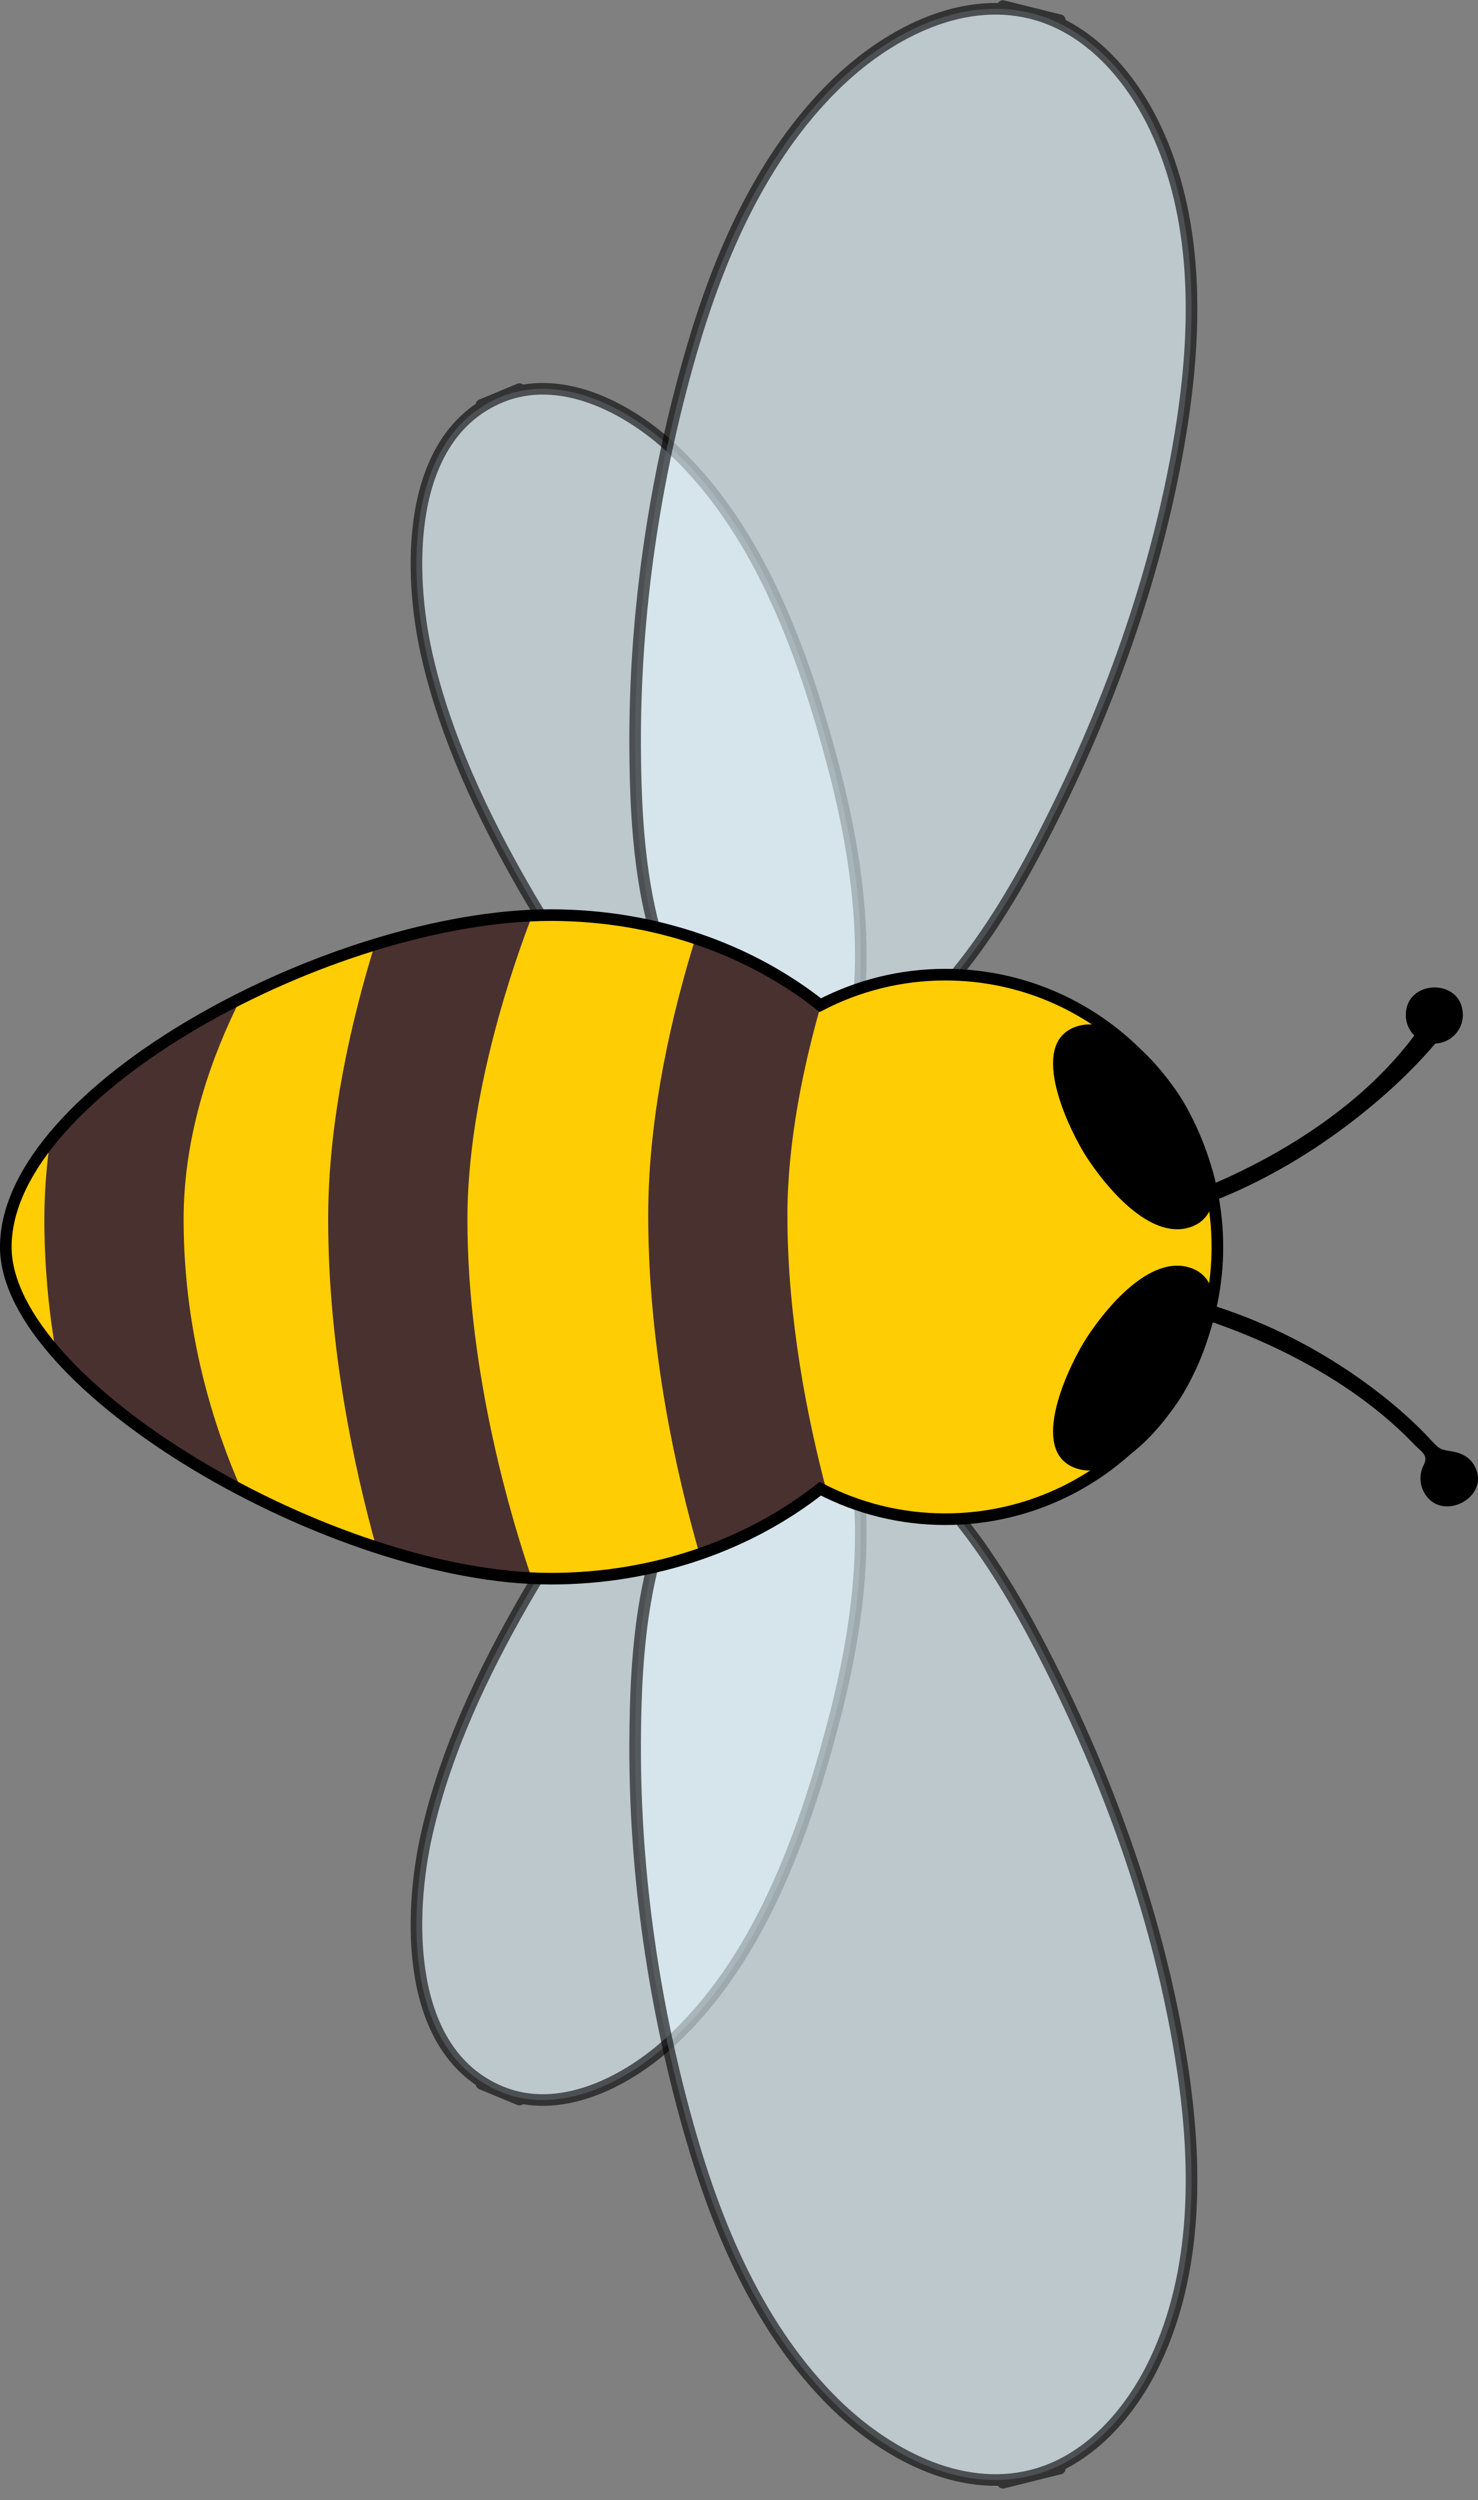
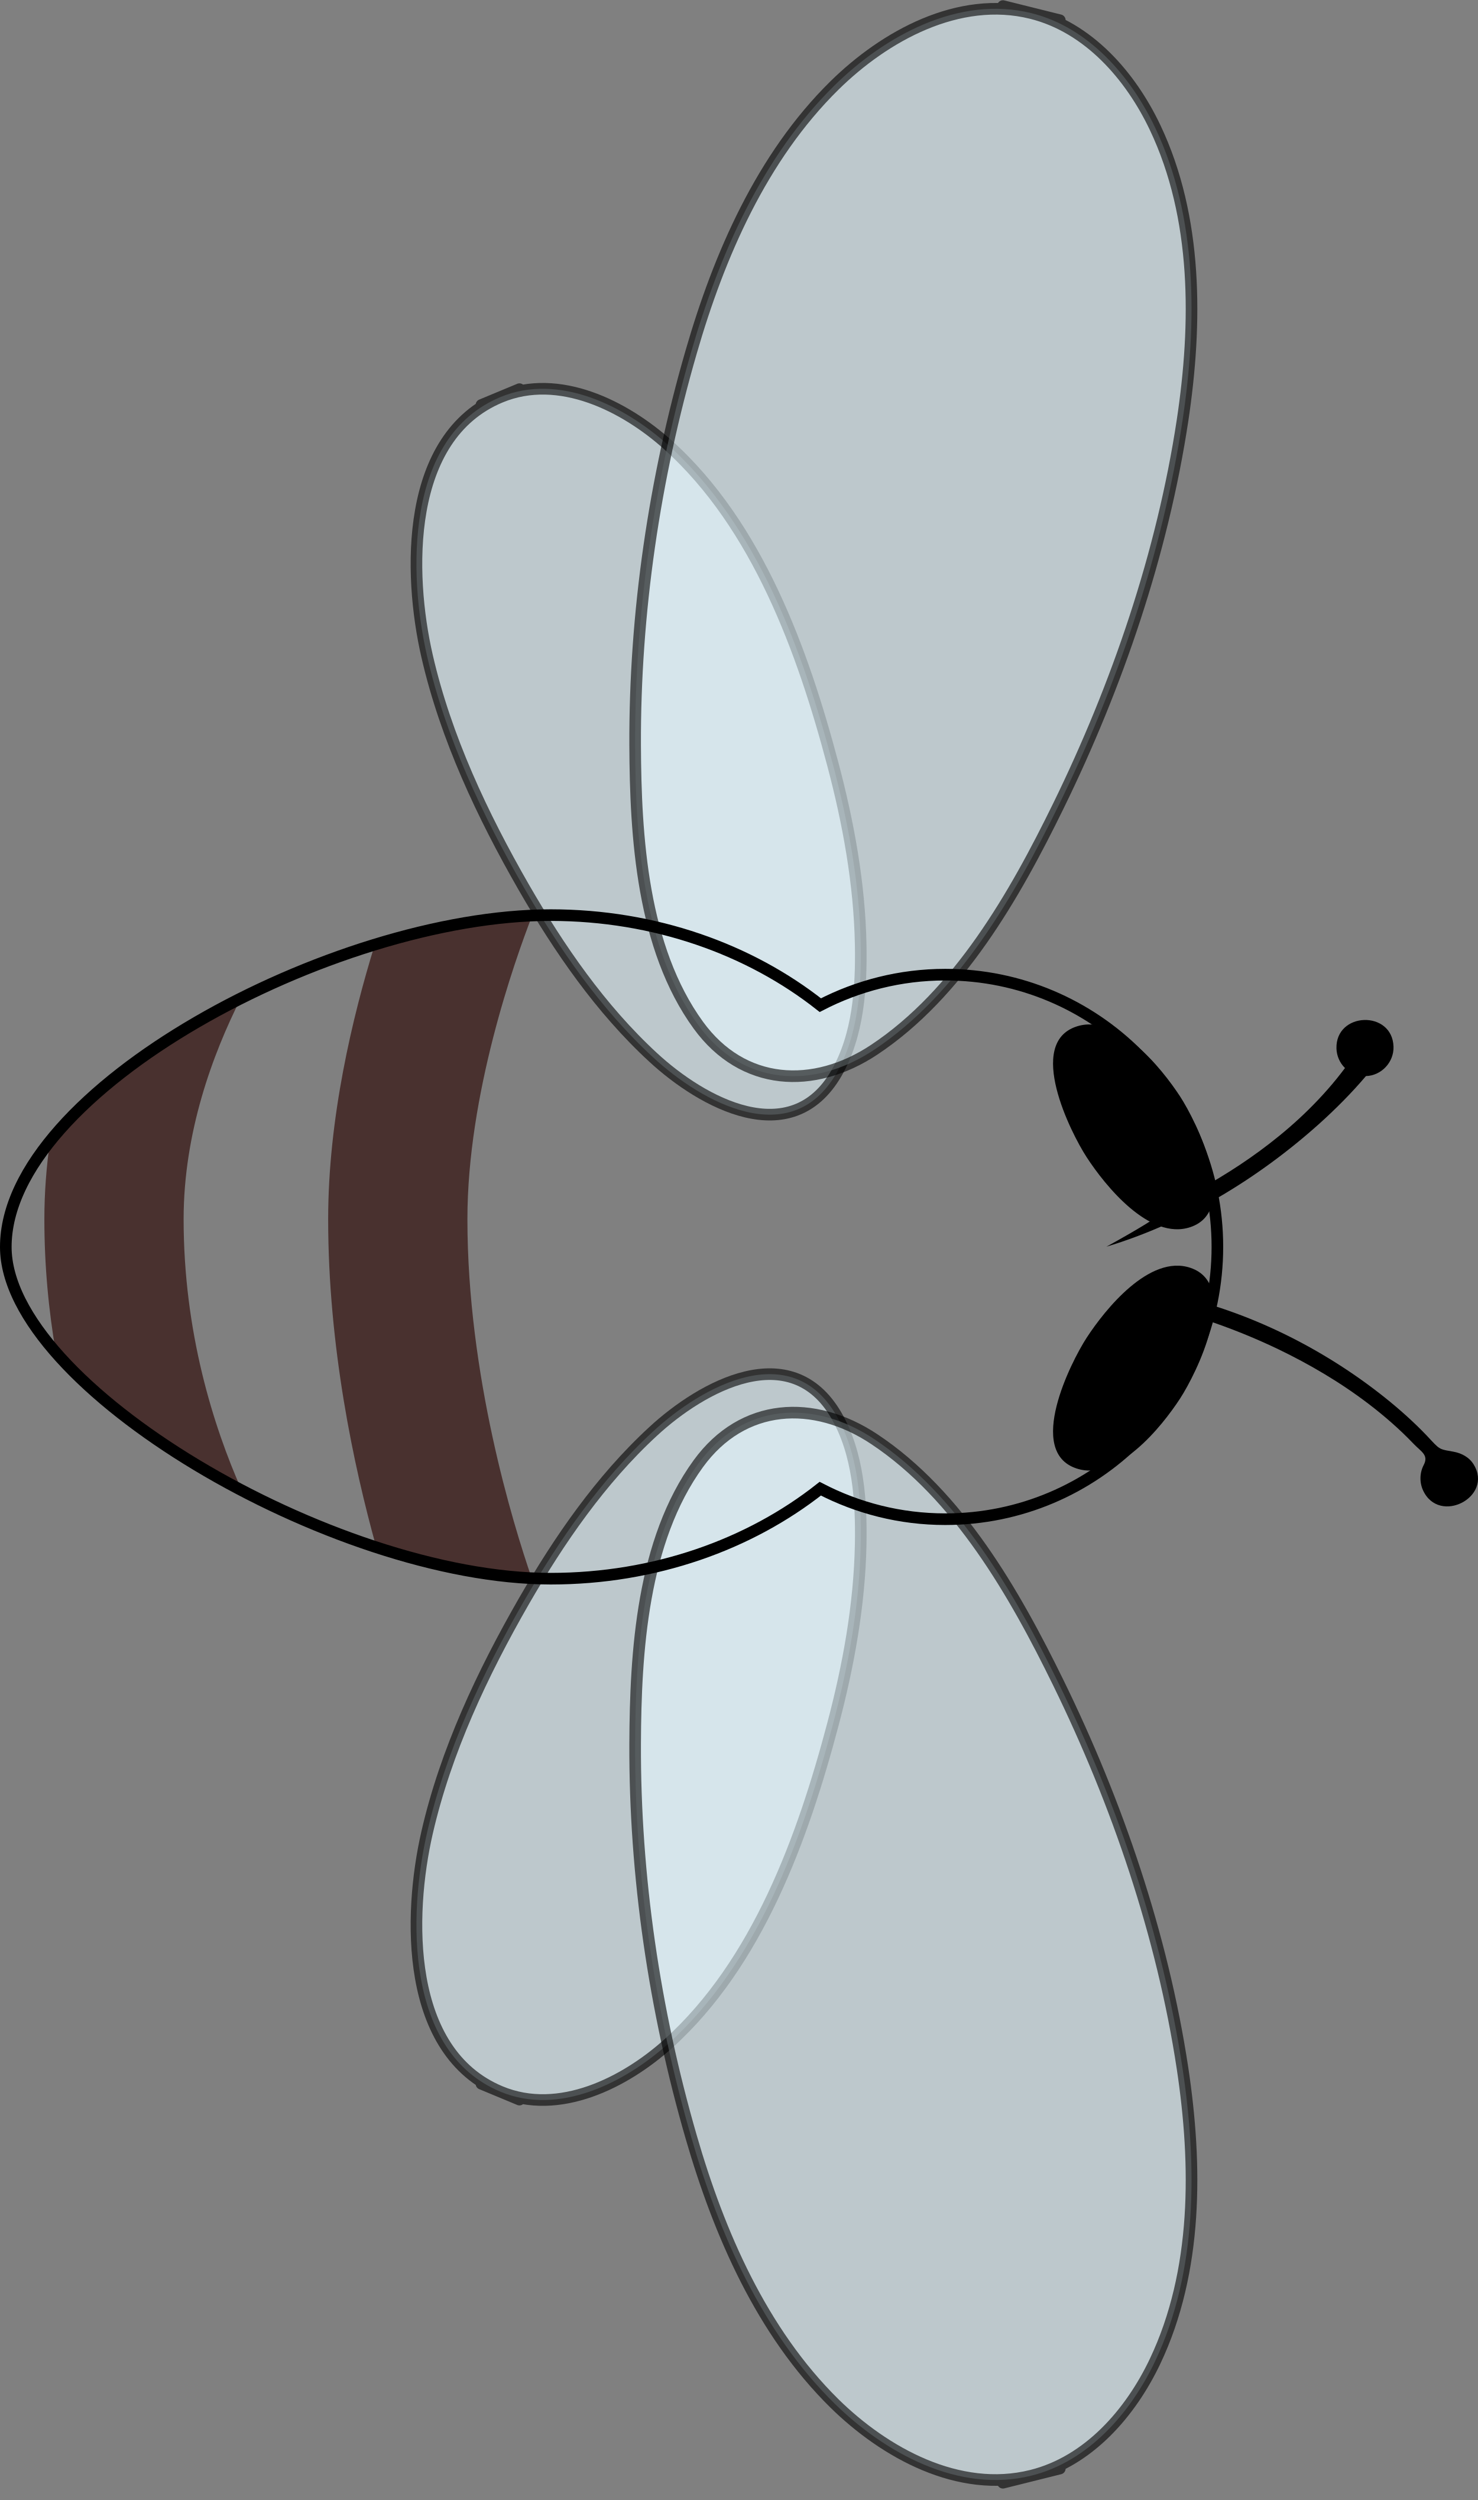
<svg xmlns="http://www.w3.org/2000/svg" version="1.1" id="Layer_1" x="0px" y="0px" width="63.694px" height="107.702px" viewBox="-0.25 -0.353 63.694 107.702" enable-background="new -0.25 -0.353 63.694 107.702" xml:space="preserve">
  <rect x="-0.25" y="-0.353" width="63.694" height="107.702" fill="#808080" stroke="none" />
  <g id="frame1">
    <path opacity="0.6" fill="#E6F9FF" stroke="#000000" stroke-width="0.5" stroke-miterlimit="10" enable-background="new    " d="   M21.321,16.75c2.521-1.049,5.36,0.394,7.226,2.072c3.853,3.469,5.805,8.876,7.097,13.755c0.669,2.524,1.146,5.134,1.197,7.752   c0.036,1.853-0.099,3.922-1.052,5.562c-1.956,3.357-5.771,1.266-7.896-0.698c-2.258-2.081-4.043-4.672-5.567-7.317   c-1.783-3.103-3.366-6.458-4.17-9.961C17.338,24.36,17.198,18.463,21.321,16.75C24.174,15.563,18.466,17.936,21.321,16.75z" />
    <path opacity="0.6" fill="#E6F9FF" stroke="#000000" stroke-width="0.5" stroke-miterlimit="10" enable-background="new    " d="   M44.197,0.213c2.462,0.613,4.278,2.711,5.329,4.922c1.849,3.884,1.812,8.468,1.184,12.631c-0.866,5.717-2.812,11.417-5.352,16.604   c-1.874,3.83-4.291,8.081-7.937,10.499c-2.604,1.729-5.659,1.576-7.576-1.059c-2.42-3.327-2.708-8.111-2.724-12.069   c-0.021-5.685,0.833-11.479,2.416-16.937c1.201-4.155,3.04-8.389,6.169-11.47C37.874,1.2,41.064-0.566,44.197,0.213   C48.448,1.271,39.947-0.844,44.197,0.213z" />
    <path opacity="0.6" fill="#E6F9FF" stroke="#000000" stroke-width="0.5" stroke-miterlimit="10" enable-background="new    " d="   M21.321,89.754c2.521,1.052,5.36-0.394,7.226-2.069c3.853-3.471,5.805-8.877,7.097-13.757c0.669-2.524,1.146-5.135,1.197-7.752   c0.036-1.853-0.099-3.922-1.052-5.562c-1.957-3.356-5.771-1.266-7.896,0.697c-2.258,2.08-4.043,4.672-5.567,7.314   c-1.783,3.104-3.366,6.458-4.17,9.96C17.338,82.146,17.198,88.042,21.321,89.754C24.174,90.94,18.466,88.567,21.321,89.754z" />
    <path opacity="0.6" fill="#E6F9FF" stroke="#000000" stroke-width="0.5" stroke-miterlimit="10" enable-background="new    " d="   M44.197,106.292c2.462-0.611,4.278-2.711,5.329-4.922c1.849-3.887,1.812-8.469,1.184-12.631   c-0.866-5.719-2.812-11.417-5.352-16.604c-1.874-3.827-4.291-8.079-7.937-10.497c-2.604-1.729-5.659-1.576-7.576,1.059   c-2.42,3.326-2.708,8.111-2.724,12.07c-0.021,5.687,0.833,11.479,2.416,16.938c1.201,4.152,3.041,8.389,6.169,11.471   C37.874,105.306,41.064,107.073,44.197,106.292C48.448,105.233,39.947,107.351,44.197,106.292z" />
  </g>
  <g id="frame2" display="none">
    <path display="inline" opacity="0.6" fill="#E6F9FF" stroke="#000000" stroke-width="0.5" stroke-miterlimit="10" enable-background="new    " d="   M30.012,15.883c2.729-0.073,4.861,2.292,5.999,4.528c2.349,4.62,2.229,10.367,1.684,15.385c-0.28,2.596-0.771,5.204-1.664,7.666   c-0.631,1.742-1.5,3.625-2.979,4.812c-3.031,2.432-5.841-0.891-7.121-3.485c-1.356-2.753-2.096-5.812-2.568-8.829   c-0.551-3.535-0.821-7.236-0.313-10.794C23.564,21.556,25.549,16.001,30.012,15.883C33.103,15.8,26.923,15.965,30.012,15.883z" />
    <path display="inline" opacity="0.6" fill="#E6F9FF" stroke="#000000" stroke-width="0.5" stroke-miterlimit="10" enable-background="new    " d="   M30.53-0.094c2.537,0.019,4.797,1.632,6.337,3.534c2.708,3.343,3.745,7.808,4.11,12.001c0.499,5.761-0.057,11.76-1.309,17.396   c-0.924,4.163-2.276,8.862-5.251,12.066c-2.127,2.292-5.132,2.86-7.613,0.749c-3.133-2.667-4.535-7.251-5.478-11.095   c-1.356-5.52-1.884-11.354-1.623-17.03c0.191-4.32,0.986-8.867,3.307-12.597C24.616,2.347,27.302-0.118,30.53-0.094   C34.91-0.063,26.15-0.126,30.53-0.094z" />
    <path display="inline" opacity="0.6" fill="#E6F9FF" stroke="#000000" stroke-width="0.5" stroke-miterlimit="10" enable-background="new    " d="   M29.949,91.121c2.729,0.086,4.869-2.272,6.018-4.504c2.366-4.61,2.269-10.359,1.741-15.379c-0.272-2.601-0.752-5.208-1.634-7.673   c-0.625-1.743-1.486-3.631-2.963-4.822c-3.021-2.442-5.844,0.867-7.133,3.459c-1.369,2.746-2.118,5.804-2.603,8.816   c-0.564,3.532-0.853,7.23-0.357,10.791C23.523,85.424,25.487,90.987,29.949,91.121C33.039,91.217,26.86,91.026,29.949,91.121z" />
    <path display="inline" opacity="0.6" fill="#E6F9FF" stroke="#000000" stroke-width="0.5" stroke-miterlimit="10" enable-background="new    " d="   M30.367,107.099c2.535-0.002,4.807-1.6,6.357-3.49c2.732-3.325,3.802-7.78,4.197-11.974c0.538-5.758,0.022-11.759-1.188-17.405   c-0.896-4.168-2.215-8.877-5.167-12.103c-2.11-2.308-5.11-2.896-7.606-0.801c-3.151,2.646-4.584,7.219-5.557,11.057   c-1.395,5.513-1.961,11.343-1.74,17.021c0.164,4.32,0.927,8.875,3.219,12.619C24.471,104.615,27.139,107.099,30.367,107.099   C34.749,107.097,25.988,107.099,30.367,107.099z" />
  </g>
  <g id="body">
-     <path d="M50.383,56.118c0.052-0.213,0.103-0.428,0.147-0.641c3.312,0.771,6.511,2.412,9.135,4.564   c0.631,0.52,1.229,1.07,1.78,1.672c0.377,0.409,0.416,0.371,0.938,0.469c0.353,0.062,0.687,0.241,0.875,0.553   c0.859,1.396-1.486,2.619-2.182,1.113c-0.157-0.345-0.147-0.752,0.025-1.086c0.229-0.433-0.094-0.568-0.428-0.914   c-0.605-0.634-1.269-1.211-1.964-1.74c-1.205-0.916-2.518-1.688-3.88-2.344c-1.021-0.488-2.077-0.914-3.153-1.269   C51.308,56.376,50.788,56.118,50.383,56.118z M50.233,51.321c0.347,0,0.829-0.286,1.143-0.407c1.022-0.403,2.022-0.873,2.989-1.402   c1.229-0.673,2.41-1.446,3.497-2.333c0.599-0.487,1.164-1.008,1.691-1.566c0.271-0.286,0.532-0.583,0.781-0.889   c0.125-0.155,0.248-0.312,0.367-0.471c-0.229-0.222-0.357-0.526-0.368-0.842c-0.041-1.584,2.409-1.663,2.459-0.078   c0.021,0.669-0.521,1.247-1.188,1.267c-0.624,0.734-1.307,1.419-2.021,2.062c-2.619,2.344-5.785,4.271-9.162,5.287   C50.358,51.74,50.295,51.531,50.233,51.321z" />
-     <path fill="#FFCD03" d="M40.485,41.633c-1.941,0-3.771,0.479-5.383,1.314c-3.04-2.398-7.119-3.879-11.617-3.879   C14.094,39.068,0,46.611,0,53.361c0,6,14.099,14.292,23.484,14.292c4.498,0,8.575-1.479,11.616-3.877   c1.611,0.836,3.439,1.314,5.384,1.314c6.479,0,11.729-5.252,11.729-11.731C52.213,46.884,46.961,41.633,40.485,41.633z" />
+     <path d="M50.383,56.118c0.052-0.213,0.103-0.428,0.147-0.641c3.312,0.771,6.511,2.412,9.135,4.564   c0.631,0.52,1.229,1.07,1.78,1.672c0.377,0.409,0.416,0.371,0.938,0.469c0.353,0.062,0.687,0.241,0.875,0.553   c0.859,1.396-1.486,2.619-2.182,1.113c-0.157-0.345-0.147-0.752,0.025-1.086c0.229-0.433-0.094-0.568-0.428-0.914   c-0.605-0.634-1.269-1.211-1.964-1.74c-1.205-0.916-2.518-1.688-3.88-2.344c-1.021-0.488-2.077-0.914-3.153-1.269   C51.308,56.376,50.788,56.118,50.383,56.118z M50.233,51.321c0.347,0,0.829-0.286,1.143-0.407c1.229-0.673,2.41-1.446,3.497-2.333c0.599-0.487,1.164-1.008,1.691-1.566c0.271-0.286,0.532-0.583,0.781-0.889   c0.125-0.155,0.248-0.312,0.367-0.471c-0.229-0.222-0.357-0.526-0.368-0.842c-0.041-1.584,2.409-1.663,2.459-0.078   c0.021,0.669-0.521,1.247-1.188,1.267c-0.624,0.734-1.307,1.419-2.021,2.062c-2.619,2.344-5.785,4.271-9.162,5.287   C50.358,51.74,50.295,51.531,50.233,51.321z" />
    <path d="M46.582,57.271c0.793-1.221,2.708-3.599,4.465-3.01c2.166,0.725,0.261,4.551-0.443,5.633   c-0.797,1.222-2.71,3.598-4.47,3.008C43.969,62.178,45.877,58.353,46.582,57.271C48.09,54.958,45.073,59.582,46.582,57.271z" />
    <path d="M46.582,49.5c-0.705-1.081-2.613-4.907-0.448-5.631c1.76-0.588,3.673,1.789,4.47,3.008   c0.704,1.081,2.609,4.908,0.443,5.632C49.29,53.097,47.375,50.72,46.582,49.5C45.073,47.188,48.09,51.812,46.582,49.5z" />
    <path fill="#49312F" d="M36.766,38.182L36.766,38.182L36.766,38.182z" />
    <path fill="#49312F" d="M22.684,39.089c-2.125,0.092-4.453,0.538-6.783,1.251c-0.963,3.11-2.009,7.483-2.009,11.828   c0,5.479,1.1,10.632,2.074,14.132c2.303,0.75,4.6,1.229,6.698,1.331c-0.812-2.354-2.771-8.729-2.771-15.463   C19.891,46.797,21.913,41.073,22.684,39.089z" />
    <path fill="#49312F" d="M10.125,42.658c-3.396,1.702-6.385,3.863-8.22,6.15c-0.153,1.082-0.243,2.204-0.243,3.359   c0,2.039,0.189,3.956,0.495,5.739c1.857,2.131,4.745,4.231,8.009,5.938c-1.229-2.777-2.503-6.82-2.503-11.68   C7.663,48.432,8.916,45.054,10.125,42.658z" />
-     <path fill="#49312F" d="M35.127,42.936c-0.009,0.004-0.019,0.007-0.024,0.013c-1.553-1.225-3.375-2.204-5.387-2.875   c-0.969,3.114-2.032,7.529-2.032,11.912c0,5.74,1.203,11.113,2.211,14.608c1.938-0.669,3.699-1.629,5.207-2.815   c0.091,0.049,0.188,0.082,0.278,0.125c-0.822-3.09-1.697-7.42-1.697-11.917C33.682,48.808,34.391,45.514,35.127,42.936z" />
    <path fill="none" stroke="#000000" stroke-width="0.5" stroke-miterlimit="10" d="M40.485,41.633c-1.941,0-3.771,0.479-5.383,1.314   c-3.04-2.398-7.119-3.879-11.617-3.879C14.094,39.068,0,46.611,0,53.361c0,6,14.099,14.292,23.484,14.292   c4.498,0,8.575-1.479,11.616-3.877c1.611,0.836,3.439,1.314,5.384,1.314c6.479,0,11.729-5.252,11.729-11.731   C52.213,46.884,46.961,41.633,40.485,41.633z" />
  </g>
</svg>